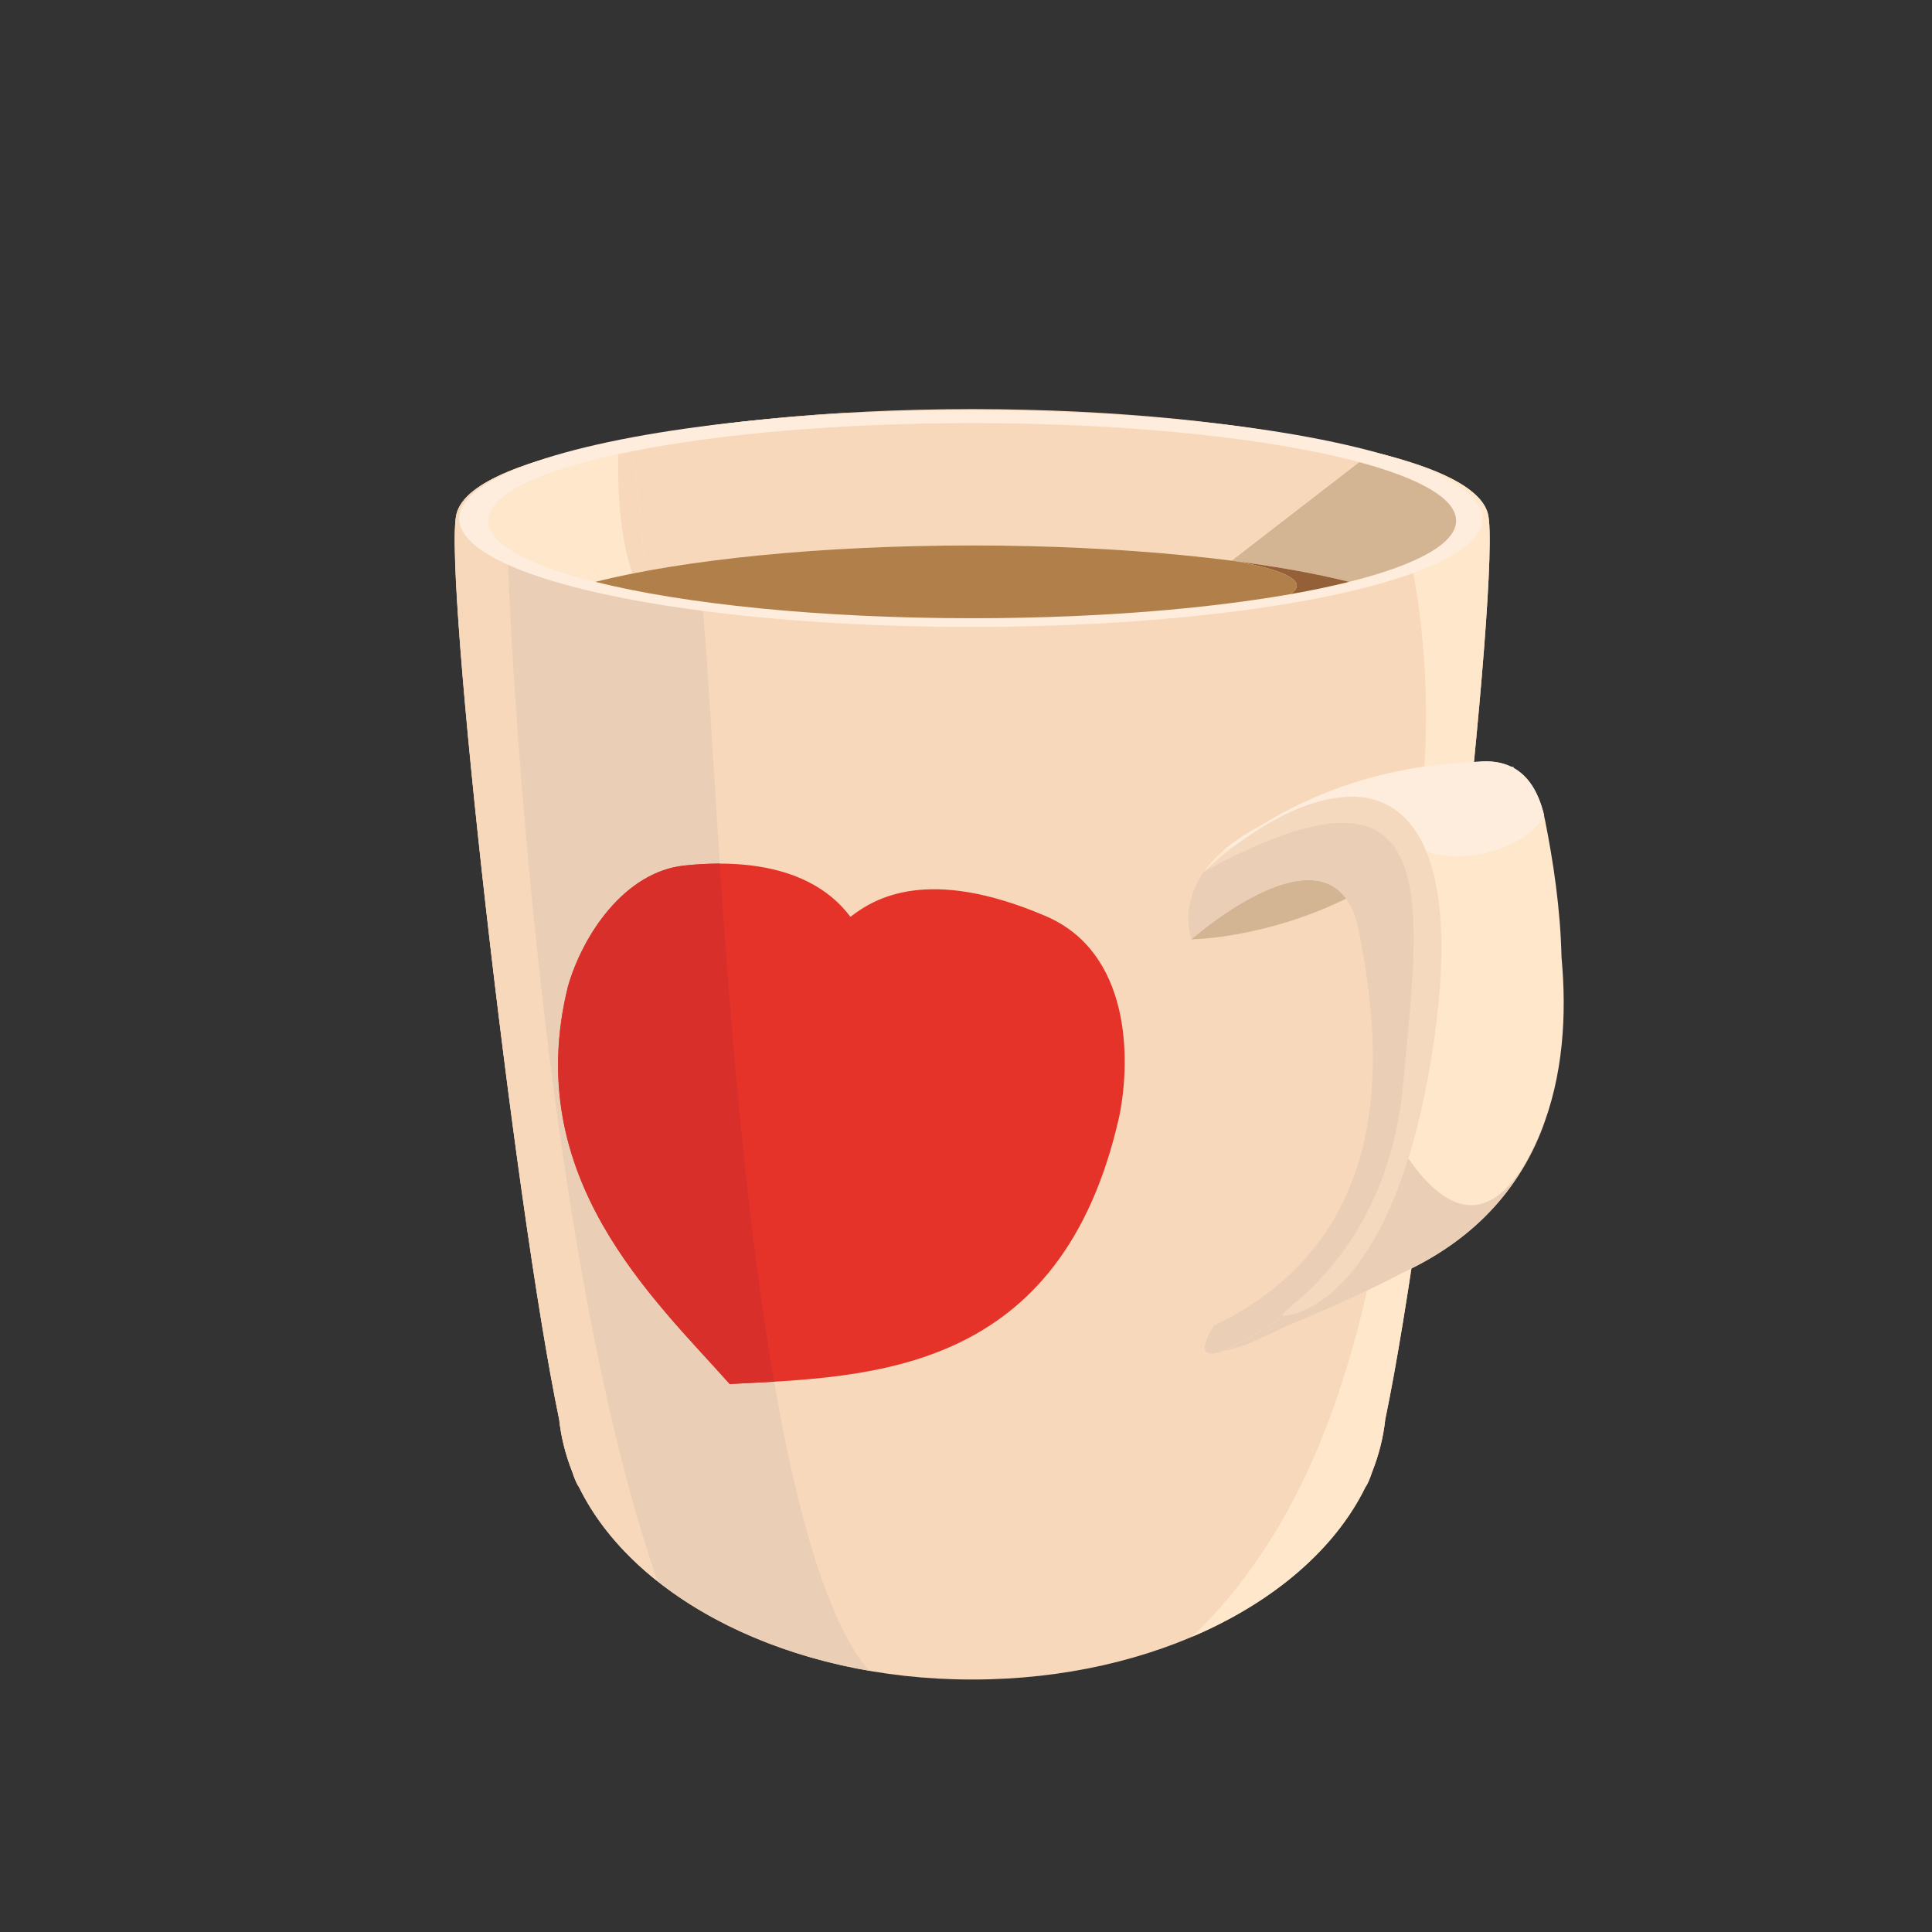
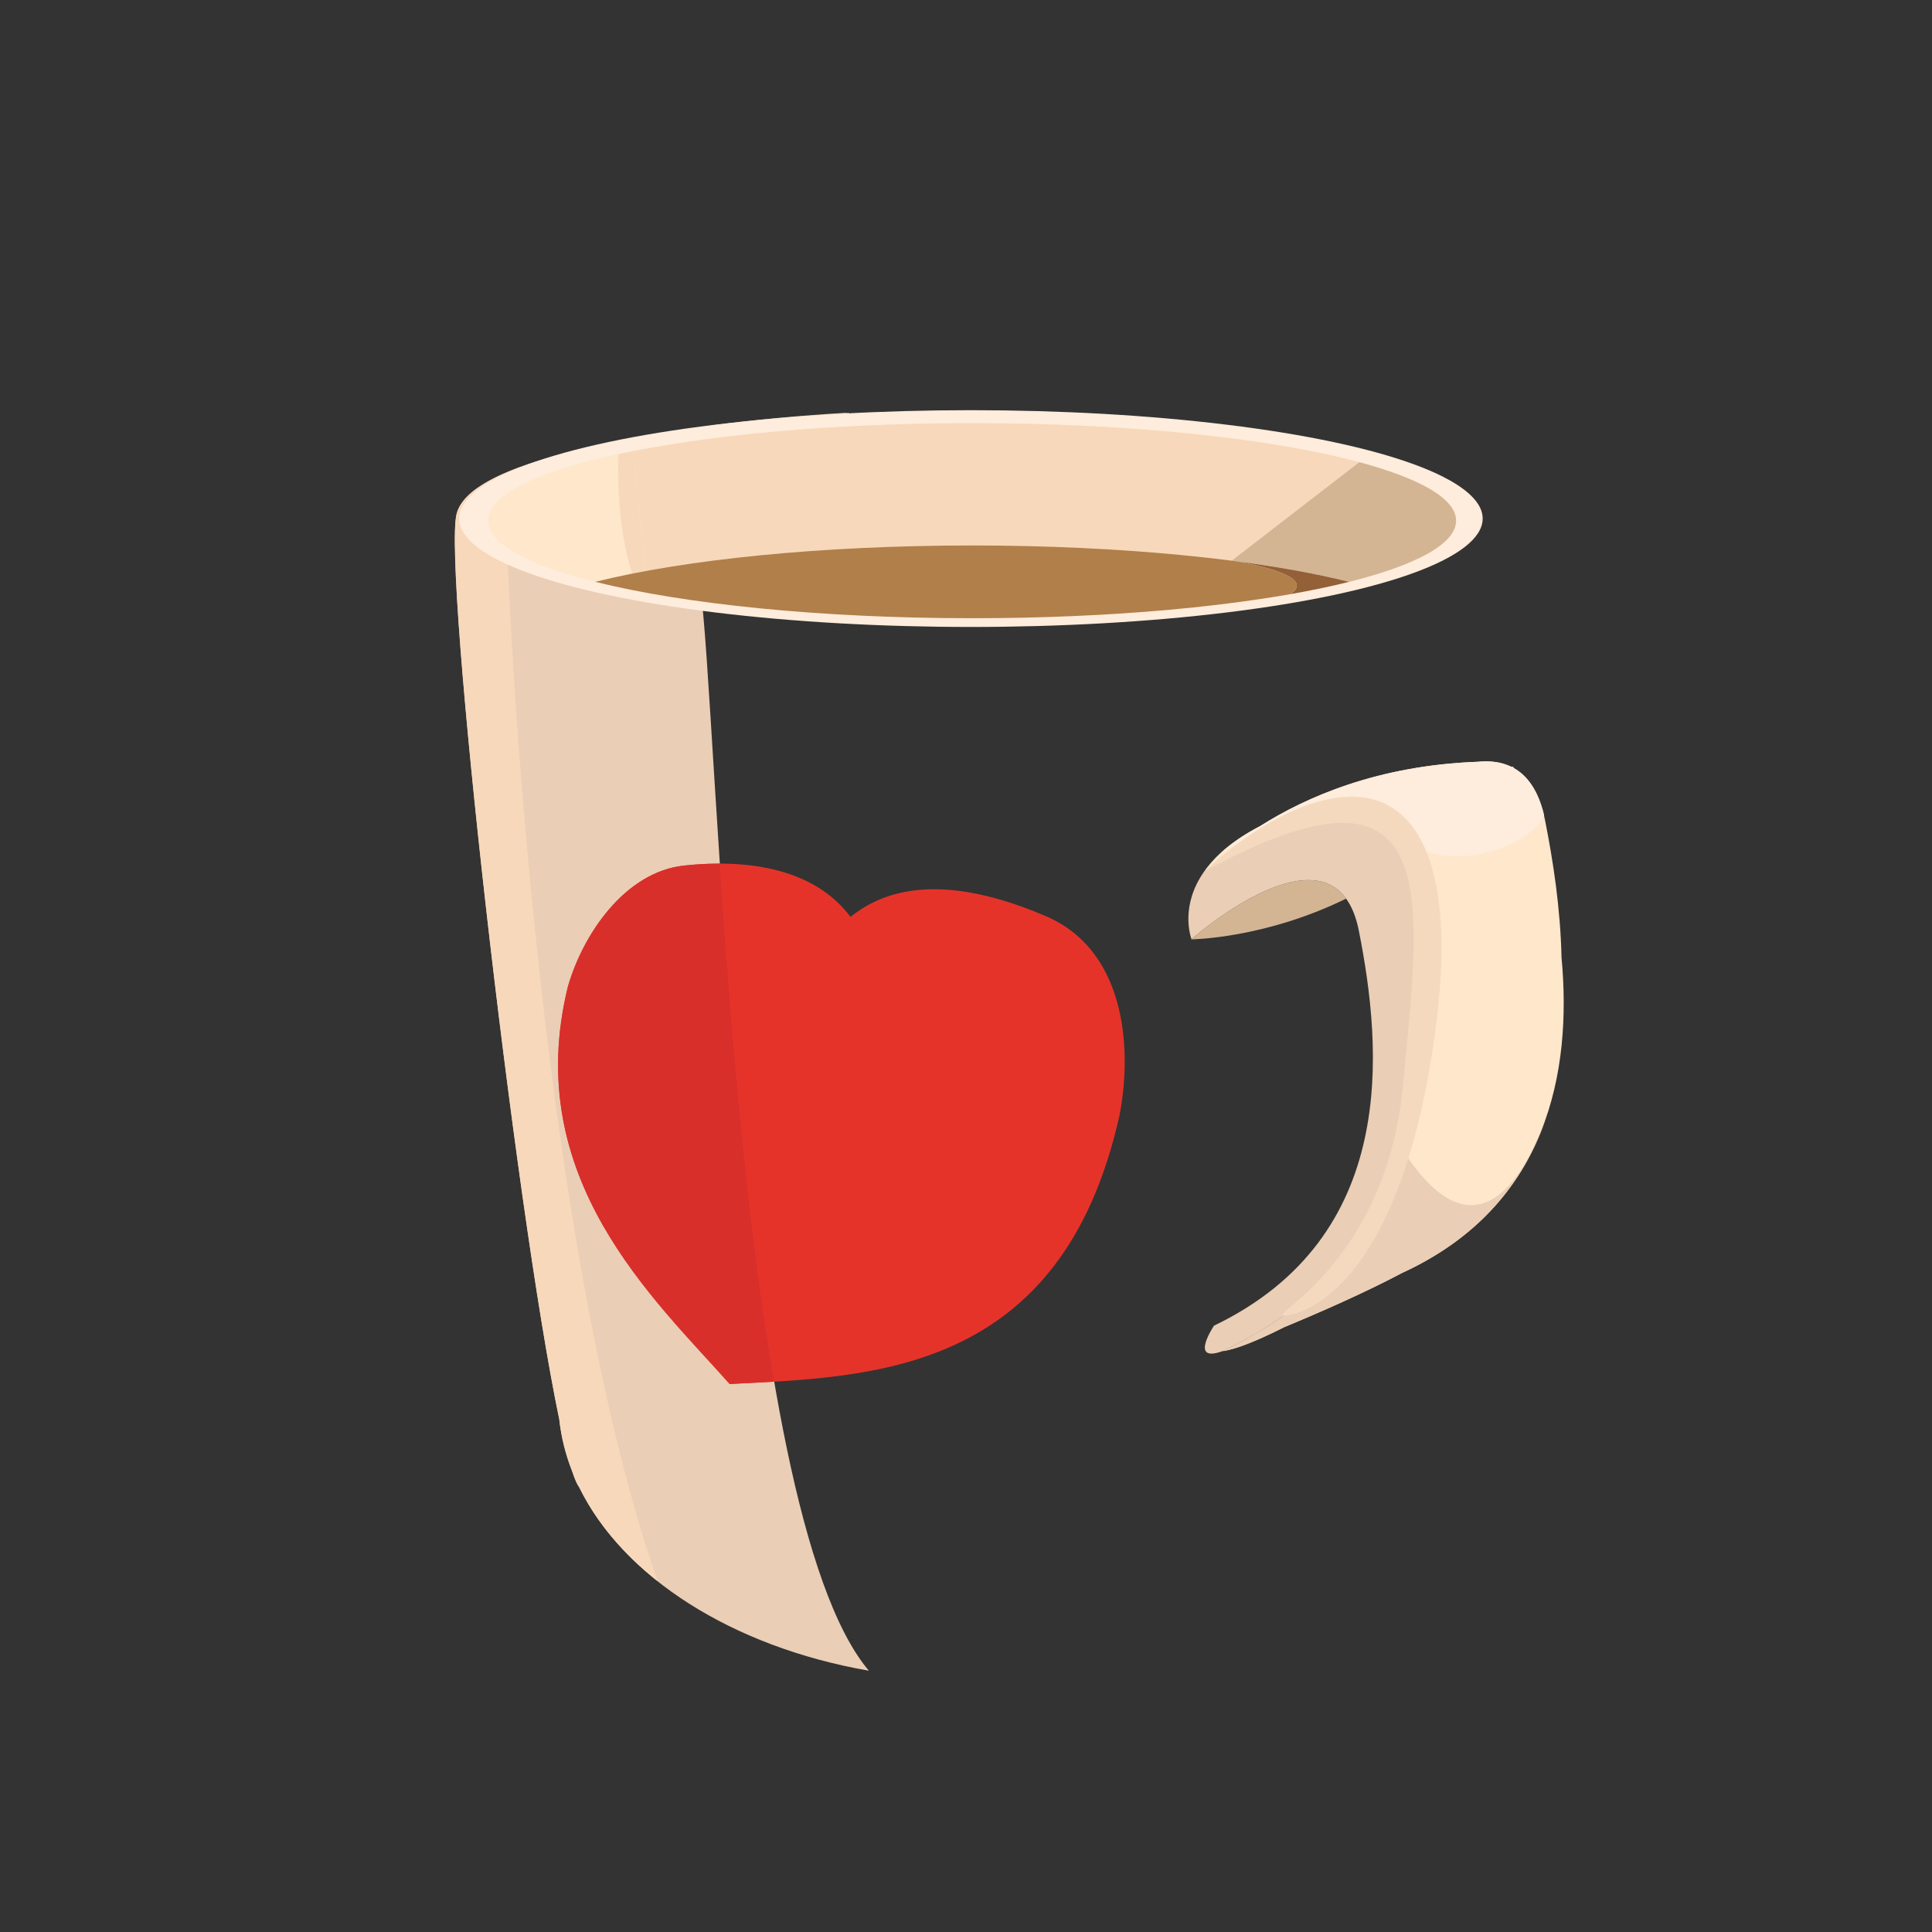
<svg xmlns="http://www.w3.org/2000/svg" version="1.1" id="Layer_1" x="0px" y="0px" width="566.93px" height="566.93px" viewBox="0 0 566.93 566.93" enable-background="new 0 0 566.93 566.93" xml:space="preserve">
  <rect x="0" y="0" width="566.93" height="566.93" fill="#333333" stroke="none" />
  <g>
-     <path fill="#F7D8BA" d="M436.63,150.815c-2.47-9.883-23.158-16.324-43.072-20.235c-27.438-6.456-65.691-10.481-108.054-10.542   v-0.001c-0.075,0-0.148,0.001-0.223,0.001c-0.075,0-0.148-0.001-0.222-0.001v0.001c-42.364,0.061-80.617,4.086-108.055,10.542   c-19.915,3.911-40.602,10.352-43.072,20.235c-4.062,16.245,16.972,202.744,30.131,265.686c0.568,5.281,1.875,10.426,3.84,15.383   c0.718,2.178,1.389,3.715,2.004,4.535c16.041,32.777,61.574,56.422,115.246,56.422c0.043,0,0.085-0.002,0.128-0.002   c0.042,0,0.085,0.002,0.129,0.002c53.672,0,99.203-23.645,115.245-56.422c0.614-0.82,1.286-2.357,2.003-4.535   c1.966-4.957,3.271-10.102,3.839-15.383C419.657,353.56,440.69,167.061,436.63,150.815z" />
    <g>
-       <path fill="#FEE7CB" d="M436.63,150.815c-1.982-7.923-15.674-13.634-31.288-17.602c8.896,24.851,15.515,57.502,12.249,96.674    c-7.14,85.68-6.77,191.762-67.721,250.381c23.648-10.08,41.822-25.537,50.785-43.85c0.614-0.82,1.286-2.357,2.003-4.535    c1.966-4.957,3.271-10.102,3.839-15.383C419.657,353.56,440.69,167.061,436.63,150.815z" />
      <path fill="#EACEB5" d="M248.764,121.101c-27.704,1.602-52.397,4.935-71.717,9.479c-19.915,3.911-40.602,10.352-43.073,20.235    c-4.062,16.245,16.974,202.744,30.133,265.686c0.568,5.281,1.874,10.426,3.839,15.383c0.718,2.178,1.389,3.715,2.004,4.535    c12.922,26.402,44.982,46.869,85.014,53.834c-40.365-47.604-44.314-284.242-49.563-318.366    C202.445,152.691,226.777,133.912,248.764,121.101z" />
      <path fill="#F7D8BA" d="M162.188,134.029c-14.293,3.923-26.343,9.391-28.192,16.786c-4.062,16.245,16.973,202.744,30.132,265.686    c0.568,5.281,1.874,10.426,3.839,15.383c0.718,2.178,1.389,3.715,2.004,4.535c5.005,10.225,12.892,19.555,22.989,27.561    c-35.813-102.973-44.265-292.848-44.265-310.548C148.694,146.271,154.41,139.807,162.188,134.029z" />
    </g>
    <path fill="#E6332A" d="M306.844,268.818c-34.622-14.825-50.403-5.153-57.286,0.227c-11.052-14.771-31.352-16.929-48.743-15.06   c-17.524,1.88-29.818,20.384-34.15,35.555c-13.821,56.158,25.396,91.703,47.473,116.582c41.697-2.104,97.314-2.832,114.316-78.594   C331.903,310.462,331.694,279.459,306.844,268.818z" />
    <path fill="#D82F2B" d="M200.776,253.985c-17.524,1.88-29.818,20.384-34.149,35.555c-13.822,56.158,25.395,91.703,47.472,116.582   c4.228-0.215,8.598-0.414,13.059-0.678c-8.203-47.725-12.846-105.416-15.961-152.022   C207.672,253.416,204.169,253.621,200.776,253.985z" />
    <g>
      <g>
        <g>
          <path fill="#FEE7CB" d="M453.416,240.865c-1.637-8.28-4.974-13.088-9.255-15.492c-0.073-0.167-0.117-0.266-0.117-0.266      c-0.209-0.041-0.414-0.074-0.622-0.113c-2.938-1.43-6.278-1.811-9.798-1.457c-29.325,1.063-50.48,10.385-63.847,18.859      c-7.607,3.946-12.569,8.236-15.738,12.383c-0.261,0.341-0.499,0.68-0.735,1.02c3.9-3.143,19.122-14.861,33.363-18.583      c5.953-1.556,11.733-1.724,16.436,0.739c2.359,1.236,4.448,3.131,6.152,5.836c1.753,2.777,3.103,6.408,3.915,11.07      c7.524,43.015,11.999,110.511-54.427,141.621c0.186-0.027,0.376-0.057,0.576-0.092c3.426-0.611,8.925-2.625,17.534-6.967      c10.528-4.359,23.584-10.09,34.57-15.902c42.901-19.719,49.898-59.281,46.79-92.607      C457.896,266.516,455.76,252.702,453.416,240.865z" />
          <path fill="#D3B594" d="M349.642,275.591c0,0-0.015-0.038-0.041-0.112c-0.012,0.057-0.032,0.111-0.045,0.168      c0,0,21.421-0.165,45.45-11.95C382.568,246.485,349.642,275.591,349.642,275.591z" />
          <path fill="#EACEB5" d="M413.17,254.861c-0.813-4.662-2.162-8.293-3.915-11.07c-1.704-2.705-3.793-4.6-6.152-5.836      c-4.702-2.463-10.482-2.295-16.436-0.739c-14.241,3.722-29.463,15.44-33.363,18.583c-6.876,9.827-4.086,18.602-3.703,19.681      c0.026,0.074,0.041,0.112,0.041,0.112s32.927-29.106,45.364-11.895c1.644,2.277,2.934,5.348,3.738,9.417      c6.895,34.84,11.744,89.784-42.503,115.895c0,0-7.477,11.098,2.502,7.473C425.169,365.372,420.694,297.876,413.17,254.861z" />
        </g>
        <g>
          <path fill="#FEECDC" d="M453.106,239.161c-1.741-7.24-4.902-11.554-8.879-13.788c-0.073-0.167-0.116-0.266-0.116-0.266      c-0.211-0.041-0.415-0.074-0.624-0.113c-2.938-1.43-6.278-1.811-9.798-1.457c-29.325,1.063-50.479,10.385-63.847,18.859      c-4.668,2.423-8.335,4.976-11.209,7.543c5.259-2.719,9.85-4.994,13.869-6.877c4.375-2.34,9.071-4.418,13.692-5.688      c9.904-3.345,13.867-2.194,17.283,0.757c2.232,1.237,4.213,3.075,5.844,5.659c0.088,0.142,0.172,0.294,0.259,0.439      c1.169,1.075,2.503,2.169,4.104,3.236C426.911,256.284,449.285,248.349,453.106,239.161z" />
          <path fill="#EACEB5" d="M411.696,337.597c-7.318,23.314-22.855,44.818-52.888,58.885c0.186-0.027,0.376-0.057,0.576-0.092      c3.426-0.611,8.925-2.625,17.535-6.967c10.527-4.359,23.583-10.09,34.568-15.902c22.815-10.486,35.475-26.584,41.862-44.371      C446.466,347.165,432.251,369.368,411.696,337.597z" />
        </g>
      </g>
      <path fill="#F4D9BE" d="M353.304,255.798c0,0,21.509-21.166,42.253-21.997c20.743-0.831,34.434,21.158,23.648,81.314    c-10.787,60.158-34.436,70.115-41.903,70.945s29.456-14.107,34.435-68.041C416.714,264.086,424.727,216.809,353.304,255.798z" />
    </g>
    <ellipse fill="#FEECDC" cx="284.902" cy="152.171" rx="150.175" ry="31.806" />
    <ellipse fill="#FEE7CB" cx="285.281" cy="152.793" rx="141.976" ry="28.618" />
    <g>
      <path fill="#D3B594" d="M398.825,135.606l-37.442,28.91c13.123,1.683,24.784,3.789,34.509,6.221    c19.626-4.907,31.383-11.148,31.383-17.944C427.274,146.343,416.686,140.391,398.825,135.606z" />
      <path fill="#FEE7CB" d="M181.479,133.275c-23.666,5.113-38.155,11.974-38.155,19.517c0,6.796,11.756,13.037,31.382,17.944    c3.394-0.848,7.028-1.656,10.872-2.421C182.223,158.575,181.12,145.229,181.479,133.275z" />
      <path fill="#F7D8BA" d="M285.299,124.175c-38.745,0-73.861,3.131-99.478,8.201l3.591,35.205    c25.262-4.667,58.915-7.519,95.887-7.519c27.996,0,54.093,1.634,76.084,4.454l37.442-28.91    C372.92,128.665,331.712,124.175,285.299,124.175z" />
      <path fill="#F7D8BA" d="M181.479,133.275c-0.358,11.955,0.744,25.3,4.099,35.041c1.255-0.249,2.536-0.494,3.835-0.734    l-3.591-35.205C184.341,132.67,182.895,132.969,181.479,133.275z" />
      <path fill="#936037" d="M378.646,174.353c6.255-1.103,12.03-2.311,17.245-3.616c-9.391-2.349-20.601-4.388-33.174-6.041    C373.808,166.726,385.103,170.002,378.646,174.353z" />
      <path fill="#B17F4A" d="M362.718,164.695c-0.448-0.059-0.884-0.121-1.335-0.18c-4.678-0.6-9.551-1.142-14.58-1.63    c-18.608-1.807-39.464-2.824-61.504-2.824c-44.701,0-84.57,4.166-110.594,10.674c26.023,6.509,65.893,10.674,110.594,10.674    c20.416,0,39.816-0.87,57.356-2.434c10.198-0.911,19.764-2.055,28.533-3.401c2.555-0.392,5.044-0.799,7.458-1.224    C385.103,170.002,373.808,166.726,362.718,164.695z" />
    </g>
  </g>
</svg>